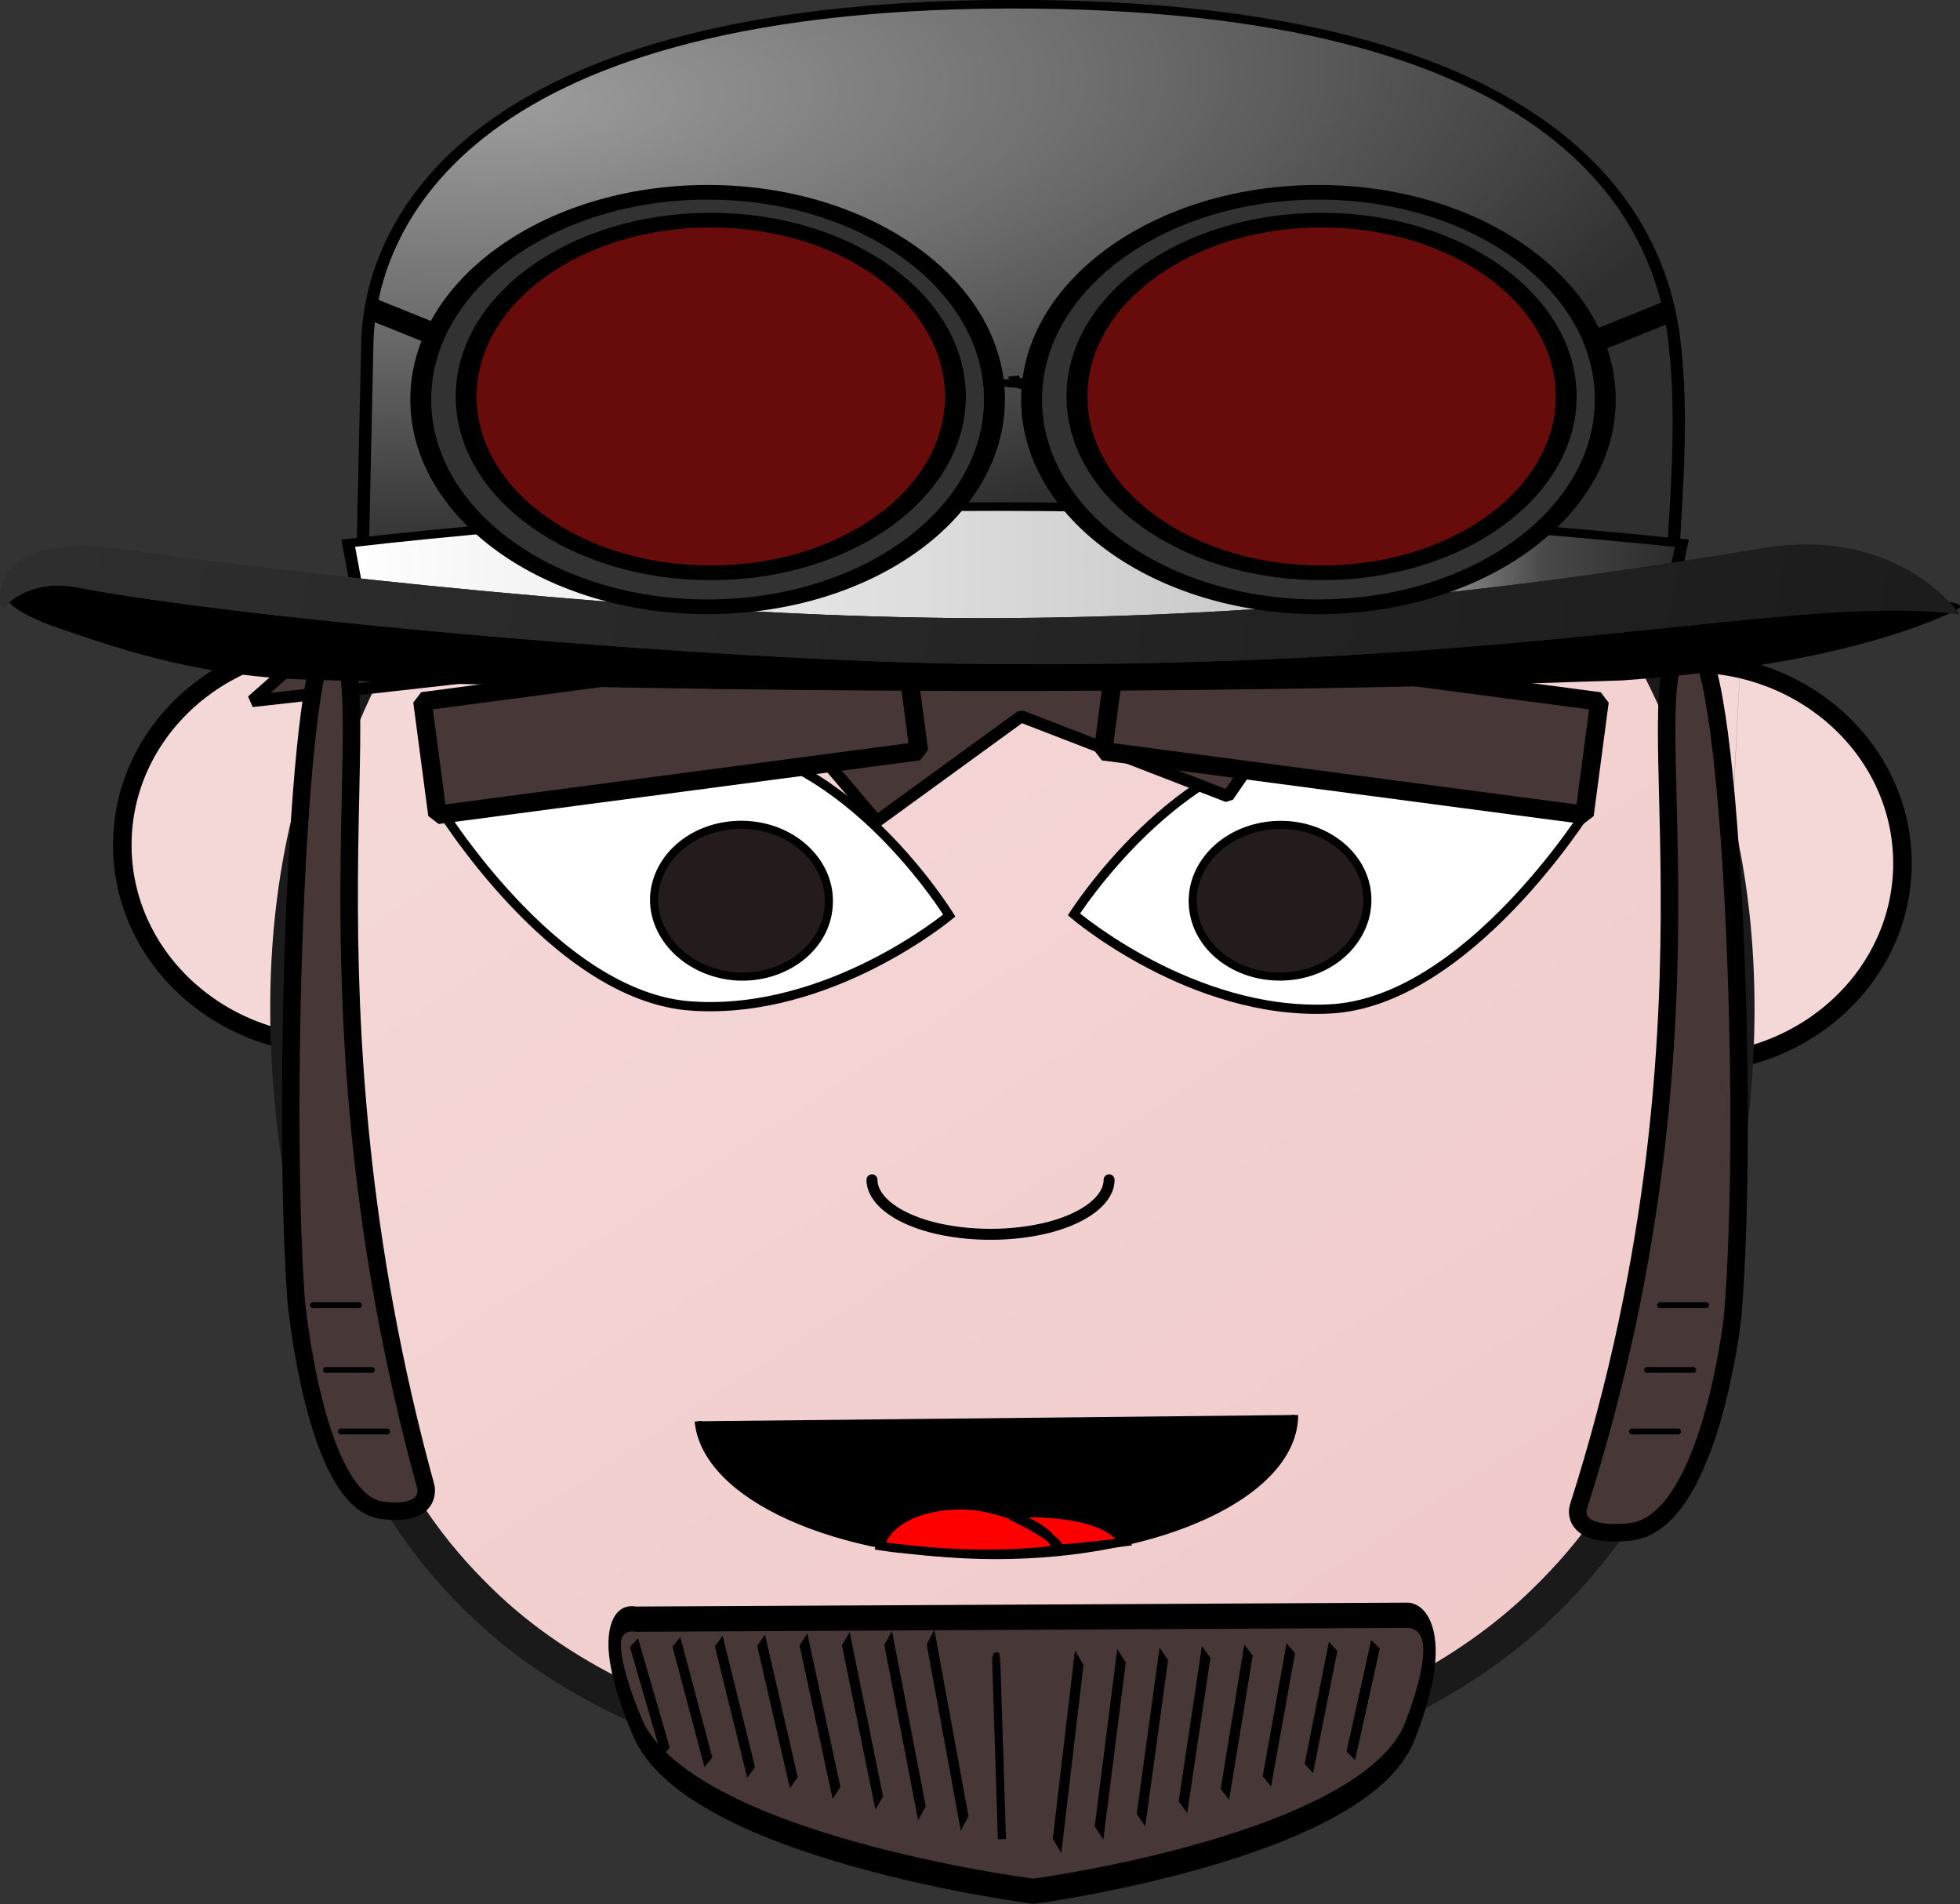
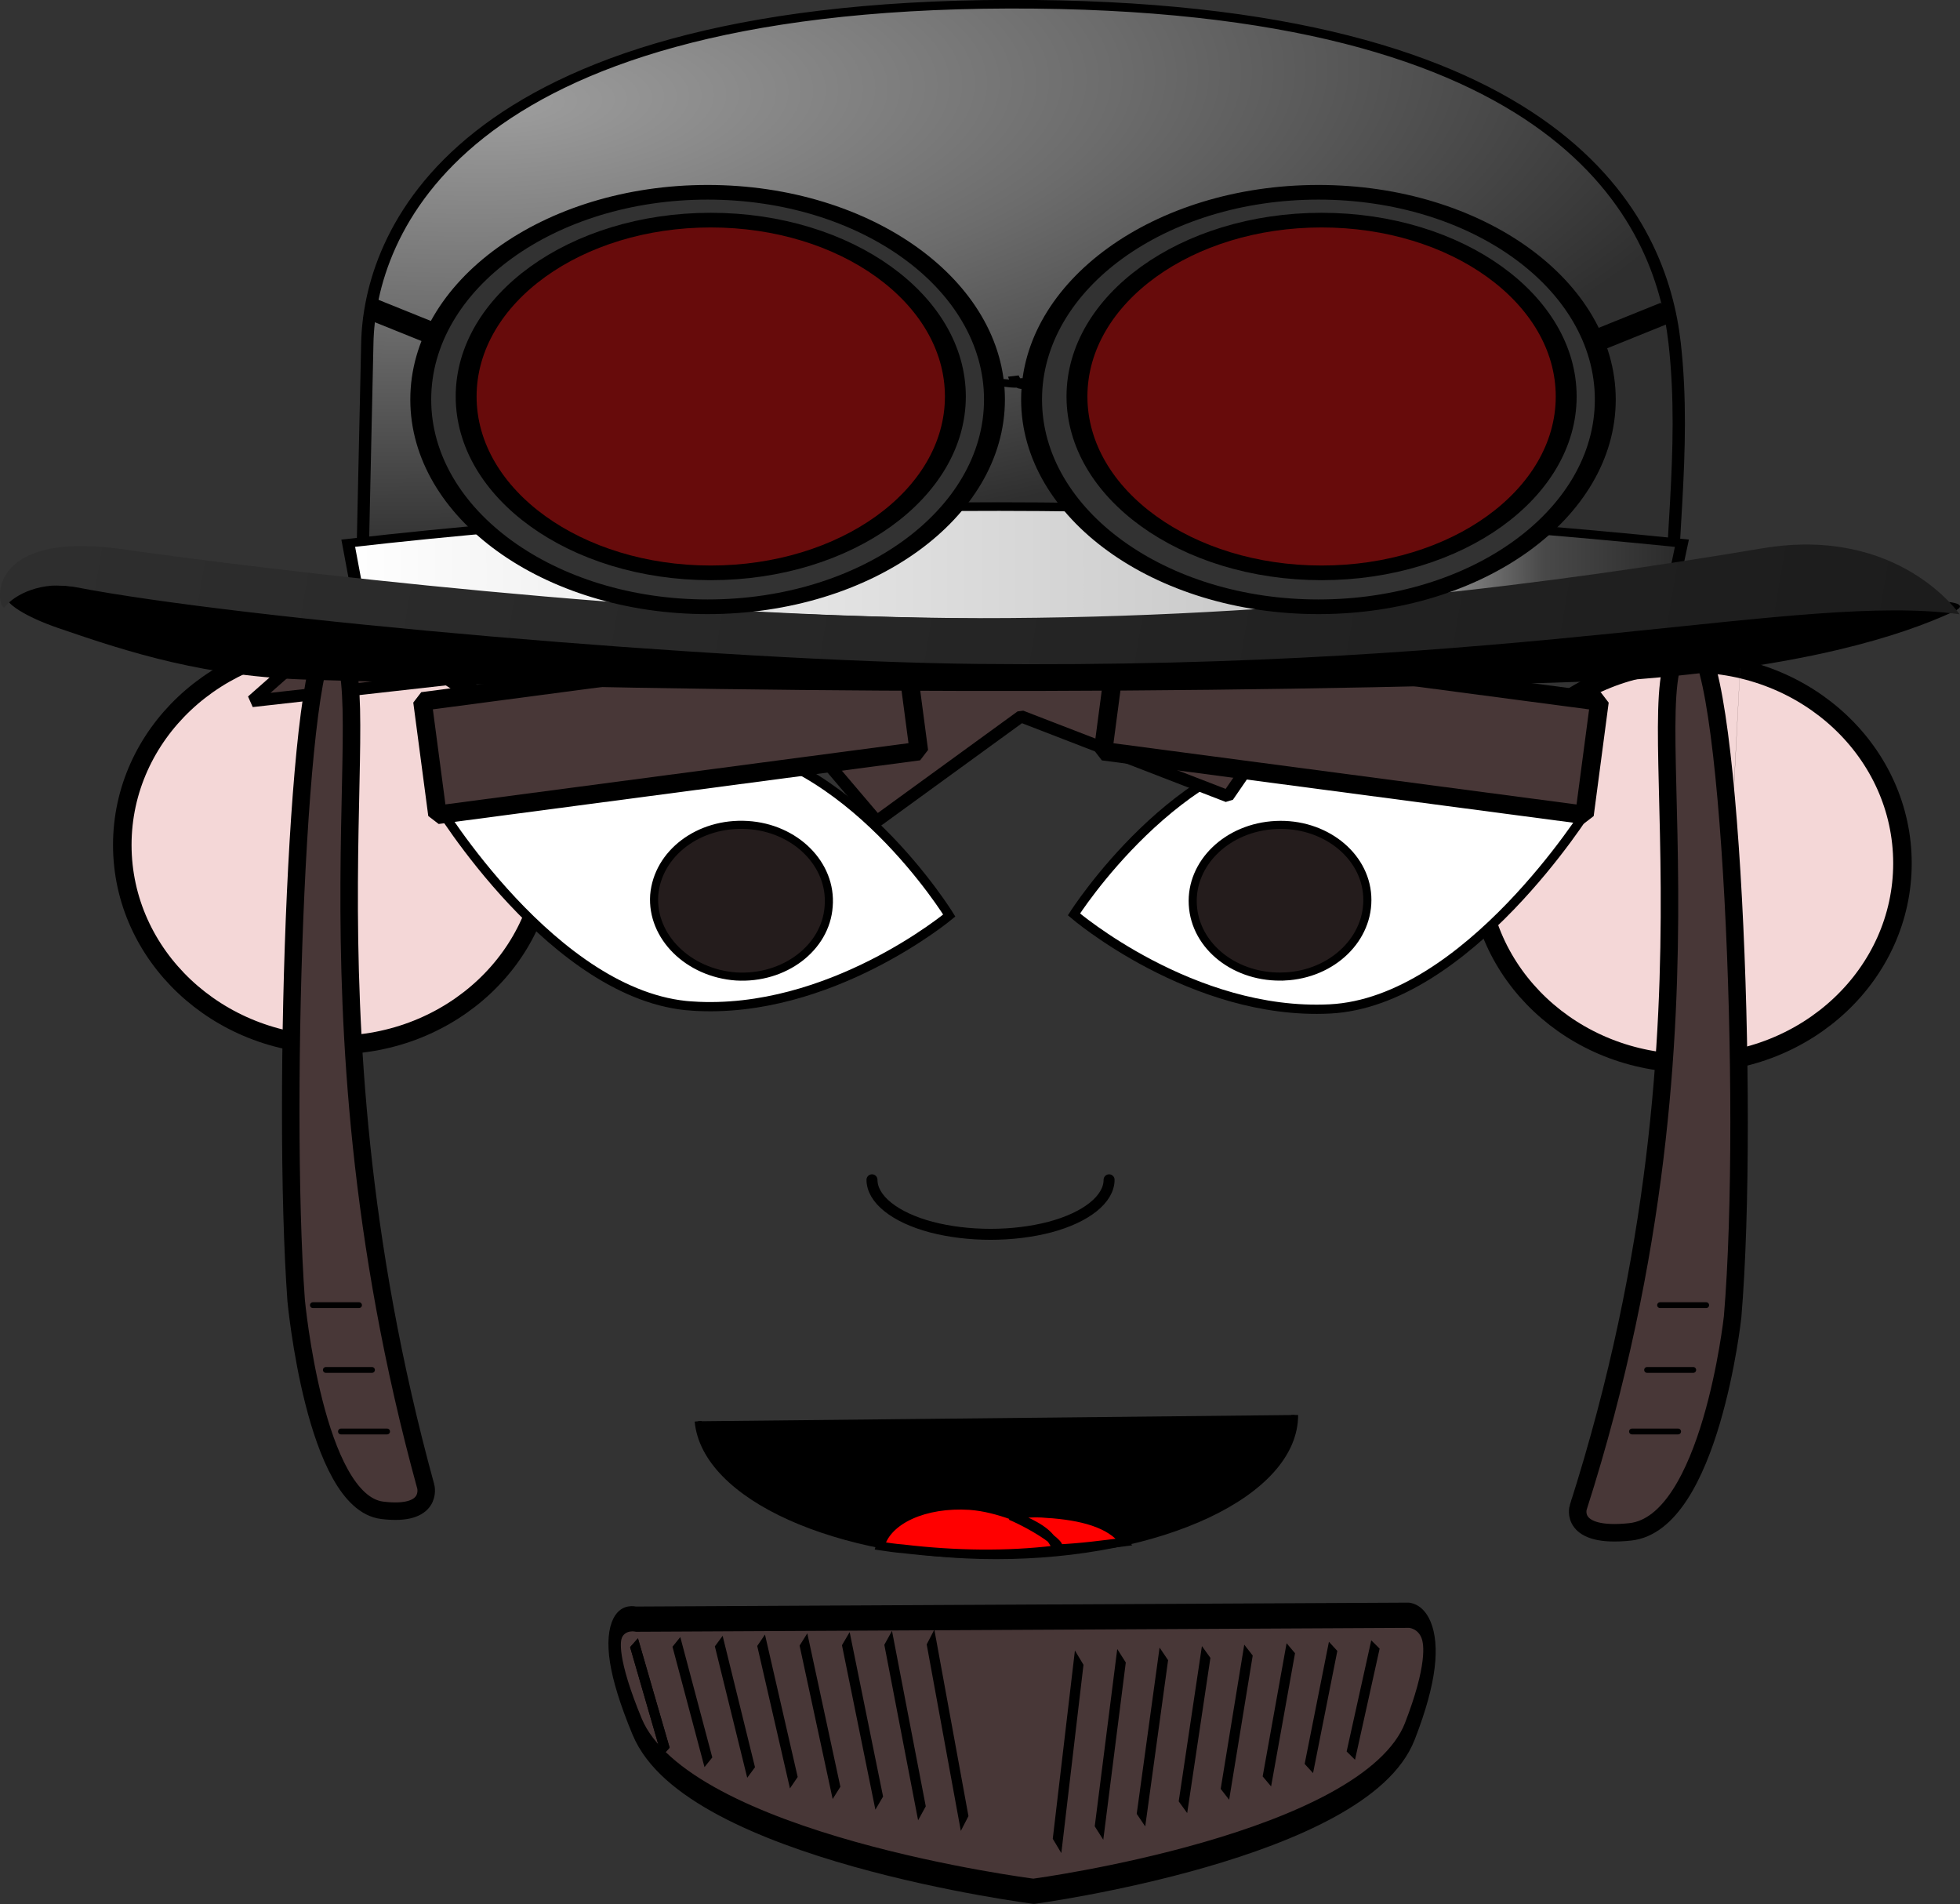
<svg xmlns="http://www.w3.org/2000/svg" xmlns:ns1="http://www.inkscape.org/namespaces/inkscape" xmlns:ns2="http://sodipodi.sourceforge.net/DTD/sodipodi-0.dtd" xmlns:xlink="http://www.w3.org/1999/xlink" version="1.1" id="Layer_3" x="0px" y="0px" width="190.402" height="184.921" viewBox="0 0 190.402 184.921" xml:space="preserve" ns1:version="0.91 r13725" ns2:docname="steampunk 1.svg">
  <rect x="0" y="0" width="190.402" height="184.921" fill="#333333" stroke="none" />
  <defs id="defs17">
    <linearGradient ns1:collect="always" id="linearGradient19799">
      <stop style="stop-color:#ffffff;stop-opacity:1;" offset="0" id="stop19801" />
      <stop id="stop19809" offset="0.76" style="stop-color:#c3c3c3;stop-opacity:1" />
      <stop id="stop19807" offset="0.892" style="stop-color:#494949;stop-opacity:1" />
      <stop style="stop-color:#282828;stop-opacity:1" offset="1" id="stop19803" />
    </linearGradient>
    <linearGradient ns1:collect="always" id="linearGradient19766">
      <stop style="stop-color:#2e2e2e;stop-opacity:1" offset="0" id="stop19768" />
      <stop style="stop-color:#1c1c1c;stop-opacity:1" offset="1" id="stop19770" />
    </linearGradient>
    <linearGradient ns1:collect="always" id="linearGradient19750">
      <stop style="stop-color:#9d9d9d;stop-opacity:1" offset="0" id="stop19752" />
      <stop id="stop19764" offset="0.481" style="stop-color:#6c6c6c;stop-opacity:1" />
      <stop style="stop-color:#2f2f2f;stop-opacity:1" offset="1" id="stop19754" />
    </linearGradient>
    <linearGradient id="linearGradient19742">
      <stop offset="0" style="stop-color:#000000;stop-opacity:1" id="stop19744" />
      <stop offset="1" style="stop-color:#000000;stop-opacity:.498" id="stop19746" />
    </linearGradient>
    <linearGradient ns1:collect="always" id="linearGradient4372">
      <stop style="stop-color:#f5d9d9;stop-opacity:1" offset="0" id="stop4374" />
      <stop style="stop-color:#f0c8c8;stop-opacity:1" offset="1" id="stop4376" />
    </linearGradient>
    <pattern y="0" x="0" height="6" width="6" patternUnits="userSpaceOnUse" id="EMFhbasepattern" />
    <linearGradient ns1:collect="always" xlink:href="#linearGradient4372" id="linearGradient4378" x1="357.345" y1="288.054" x2="444.487" y2="421.872" gradientUnits="userSpaceOnUse" gradientTransform="translate(-287.888,-247.942)" />
    <linearGradient id="linearGradient3935">
      <stop id="stop3937" style="stop-color:#000000;stop-opacity:.736" offset="0" />
      <stop id="stop3939" style="stop-color:#000000;stop-opacity:.498" offset=".694" />
      <stop id="stop3941" style="stop-color:#000000;stop-opacity:0" offset="1" />
    </linearGradient>
    <radialGradient ns1:collect="always" xlink:href="#linearGradient19750" id="radialGradient19762" cx="357.56" cy="203.675" fx="357.56" fy="203.675" r="259.667" gradientTransform="matrix(2.048,-0.144,0.036,1.05,-397.266,133.962)" gradientUnits="userSpaceOnUse" />
    <linearGradient ns1:collect="always" xlink:href="#linearGradient19766" id="linearGradient19772" x1="184.818" y1="462.937" x2="911.766" y2="555.541" gradientUnits="userSpaceOnUse" />
    <linearGradient ns1:collect="always" xlink:href="#linearGradient19766" id="linearGradient19778" gradientUnits="userSpaceOnUse" x1="184.818" y1="462.937" x2="911.766" y2="555.541" />
    <linearGradient ns1:collect="always" xlink:href="#linearGradient19766" id="linearGradient19780" gradientUnits="userSpaceOnUse" x1="184.818" y1="462.937" x2="911.766" y2="555.541" />
    <linearGradient ns1:collect="always" xlink:href="#linearGradient19799" id="linearGradient19805" x1="271.817" y1="572.829" x2="838.501" y2="572.829" gradientUnits="userSpaceOnUse" />
  </defs>
  <ns2:namedview pagecolor="#ffffff" bordercolor="#666666" borderopacity="1" objecttolerance="10" gridtolerance="10" guidetolerance="10" ns1:pageopacity="0" ns1:pageshadow="2" ns1:window-width="1366" ns1:window-height="706" id="namedview15" showgrid="false" ns1:zoom="2.3838384" ns1:cx="137.15146" ns1:cy="67.029548" ns1:window-x="-8" ns1:window-y="-8" ns1:window-maximized="1" ns1:current-layer="g26784" fit-margin-top="0" fit-margin-left="0" fit-margin-right="0" fit-margin-bottom="0" />
  <ellipse ry="19.429" rx="20.615" cy="82.064" cx="32.495" id="ellipse4364" style="opacity:1;fill:#f4d7d7;fill-opacity:1;stroke:#000000;stroke-width:1.8;stroke-linecap:round;stroke-linejoin:bevel;stroke-miterlimit:4;stroke-dasharray:none;stroke-dashoffset:0;stroke-opacity:1" />
  <ellipse style="opacity:1;fill:#f4d7d7;fill-opacity:1;stroke:#000000;stroke-width:1.8;stroke-linecap:round;stroke-linejoin:bevel;stroke-miterlimit:4;stroke-dasharray:none;stroke-dashoffset:0;stroke-opacity:1" id="path4353" cx="164.197" cy="83.844" rx="20.615" ry="19.429" />
-   <path ns1:connector-curvature="0" id="path4160" d="m 98.357,35.432 c -25.307,0.055 -49.25,4.867 -61.875,27.6 -12.682,22.788 -9.554,49.282 -1.592,74.061 2.502,7.799 6.938,13.772 12,18.64 12.853,12.389 33.838,17.367 51.866,17.422 l 0,0 c 0.114,0 0.171,0 0.284,0 0.057,0 0.171,0 0.284,0 l 0,0 c 18.028,-0.055 37.649,-5.033 50.502,-17.422 5.062,-4.867 9.498,-10.841 12,-18.64 7.961,-24.779 11.032,-51.273 -1.592,-74.061 -12.625,-22.733 -36.568,-27.545 -61.876,-27.6 z" style="fill:url(#linearGradient4378);fill-opacity:1;fill-rule:nonzero;stroke:#1a1a1a;stroke-width:3.365px;stroke-linecap:round;stroke-linejoin:bevel;stroke-miterlimit:4;stroke-dasharray:none;stroke-opacity:1" />
  <path ns1:connector-curvature="0" id="path4162" d="m 125.769,137.426 c 0,7.578 -12.967,13.662 -29.004,13.662 -15.526,0 -28.265,-5.752 -28.947,-13.053 z" style="fill:#000000;fill-opacity:1;fill-rule:nonzero;stroke:none" />
  <path ns1:connector-curvature="0" id="path4164" d="m 125.769,137.426 c 0,7.578 -12.967,13.662 -29.004,13.662 -15.526,0 -28.265,-5.752 -28.947,-13.053" style="fill:none;stroke:#000000;stroke-width:0.673px;stroke-linecap:butt;stroke-linejoin:miter;stroke-miterlimit:4;stroke-dasharray:none;stroke-opacity:1" />
  <path ns1:connector-curvature="0" id="path4166" d="m 101.655,146.994 c 3.412,0.221 6.199,0.94 7.564,2.766 -2.161,0.277 -4.208,0.553 -6.597,0.664 -0.512,-1.604 -2.161,-2.378 -4.322,-3.263 0.967,-0.166 2.104,-0.277 3.355,-0.166 z m -3.355,0.166 c -0.057,0.055 -0.114,0.055 -0.114,0.055 2.104,0.885 5.858,3.153 4.265,3.319 -4.607,0.553 -9.611,0.498 -14.73,-0.111 -0.739,-0.055 -1.478,-0.166 -2.218,-0.277 0.682,-2.544 4.322,-4.204 8.701,-3.927 1.479,0.111 2.844,0.498 4.095,0.94 z" style="fill:#ff0000;fill-opacity:1;fill-rule:nonzero;stroke:#000000;stroke-width:0.841px;stroke-linecap:butt;stroke-linejoin:miter;stroke-miterlimit:4;stroke-dasharray:none;stroke-opacity:1" />
  <path ns1:connector-curvature="0" id="path4168" d="m 129.181,97.989 c -13.365,0.664 -24.853,-9.181 -24.853,-9.181 0,0 10.066,-15.819 23.431,-16.483 13.365,-0.608 26.502,6.25 26.502,6.25 0,0 -11.715,18.75 -25.08,19.414 z" style="fill:#ffffff;fill-opacity:1;fill-rule:nonzero;stroke:#000000;stroke-width:0.897px;stroke-linecap:butt;stroke-linejoin:miter;stroke-miterlimit:4;stroke-dasharray:none;stroke-opacity:1" />
  <path ns1:connector-curvature="0" id="path4170" d="m 124.802,94.836 c -4.72,0.221 -8.701,-2.876 -8.929,-6.969 -0.228,-4.038 3.355,-7.522 8.076,-7.743 4.663,-0.221 8.644,2.876 8.872,6.914 0.228,4.093 -3.355,7.577 -8.019,7.799 z" style="fill:#241c1c;fill-opacity:1;fill-rule:nonzero;stroke:#000000;stroke-width:0.785px;stroke-linecap:butt;stroke-linejoin:miter;stroke-miterlimit:4;stroke-dasharray:none;stroke-opacity:1" />
  <path ns1:connector-curvature="0" id="path4172" d="m 107.741,114.582 c 0,1.881 -2.218,3.651 -5.744,4.591 -3.583,0.94 -7.962,0.94 -11.545,0 -3.526,-0.94 -5.744,-2.71 -5.744,-4.591" style="fill:none;stroke:#000000;stroke-width:1.066px;stroke-linecap:round;stroke-linejoin:bevel;stroke-miterlimit:4;stroke-dasharray:none;stroke-opacity:1" />
  <path ns1:connector-curvature="0" id="path4174" d="m 67.249,97.712 c 13.365,0.885 24.966,-8.794 24.966,-8.794 0,0 -9.782,-15.93 -23.203,-16.814 -13.365,-0.83 -26.616,5.863 -26.616,5.863 0,0 11.431,18.916 24.853,19.746 z" style="fill:#ffffff;fill-opacity:1;fill-rule:nonzero;stroke:#000000;stroke-width:0.897px;stroke-linecap:butt;stroke-linejoin:miter;stroke-miterlimit:4;stroke-dasharray:none;stroke-opacity:1" />
  <path ns1:connector-curvature="0" id="path4176" d="m 71.514,94.836 c 4.663,0.277 8.701,-2.766 8.986,-6.803 0.341,-4.093 -3.242,-7.633 -7.905,-7.909 -4.72,-0.277 -8.701,2.765 -9.042,6.803 -0.284,4.038 3.299,7.577 7.962,7.909 z" style="fill:#241c1c;fill-opacity:1;fill-rule:nonzero;stroke:#000000;stroke-width:0.785px;stroke-linecap:butt;stroke-linejoin:miter;stroke-miterlimit:4;stroke-dasharray:none;stroke-opacity:1" />
  <path ns1:connector-curvature="0" id="path4206" d="m 169.729,51.638 c -4.436,86.34 -4.55,87.059 -4.55,87.059 z" style="fill:#483737;fill-opacity:1;fill-rule:nonzero;stroke:none" />
  <path style="opacity:1;fill:#483737;fill-opacity:1;stroke:#000000;stroke-width:1.18;stroke-linecap:round;stroke-linejoin:bevel;stroke-miterlimit:4;stroke-dasharray:none;stroke-dashoffset:0;stroke-opacity:1" d="m 99.392,34.542 c -11.321,-0.087 -22.498,0.838 -32.307,2.673 -18.49,3.463 -21.427,10.222 -24.874,13.122 -3.447,2.899 -7.733,8.05 -7.733,8.05 l 1.006,-0.007 -10.999,9.706 25.682,-2.886 3.778,11.057 22.765,-6.461 8.468,9.961 14.015,-10.185 20.093,7.765 6.805,-9.893 21.128,5.125 -1.195,-9.974 24.908,0.823 -12.158,-8.883 0.861,0 c -0.016,-0.126 -0.035,-0.251 -0.059,-0.377 l 2.046,-0.246 -2.083,0 C 158.887,46.996 147.256,40.681 128.785,37.214 119.833,35.539 109.725,34.62 99.392,34.542 Z" id="path4340" ns1:connector-curvature="0" ns2:nodetypes="cczcccccccccccccccccccc" />
  <g id="g4147" transform="matrix(0.412,0,0,0.332,-26.896,-106.133)" />
  <rect transform="matrix(-0.991,-0.131,-0.131,0.991,0,0)" y="47.191" x="-163.031" height="11.117" width="47.193" id="rect4386" style="opacity:1;fill:#483737;fill-opacity:1;stroke:#000000;stroke-width:1.8;stroke-linecap:round;stroke-linejoin:bevel;stroke-miterlimit:4;stroke-dasharray:none;stroke-dashoffset:0;stroke-opacity:1" />
  <g id="g28107" transform="matrix(0.816,-0.026,0.053,1.66,11.328,-102.206)">
    <path ns2:nodetypes="czcczc" ns1:connector-curvature="0" id="path4390" d="m 97.891,173.756 c 0,0 39.571,-1.976 45.344,-8.651 5.774,-6.675 0.298,-6.784 0.298,-6.784 l -91.918,-1.211 c 0,0 -5.739,-0.844 -0.257,6.286 5.482,7.13 46.532,10.36 46.532,10.36 z" style="opacity:1;fill:#483737;fill-opacity:1;stroke:#000000;stroke-width:1.476;stroke-linecap:round;stroke-linejoin:bevel;stroke-miterlimit:4;stroke-dasharray:none;stroke-dashoffset:0;stroke-opacity:1" />
    <g id="g28084">
      <g id="g4708" transform="matrix(1,0,0,-1,-287.888,544.825)">
        <path ns1:tile-h="5.9774872" ns1:tile-w="4.2075885" ns1:tile-cy="381.73728" ns1:tile-cx="341.88559" style="fill:none;fill-rule:evenodd;stroke:#000000;stroke-width:1.087px;stroke-linecap:butt;stroke-linejoin:miter;stroke-opacity:1" d="m 342.543,379.891 c -3.35,6.45 -3.35,6.45 -3.35,6.45" id="use4405" ns1:connector-curvature="0" ns1:tile-x0="339.7818" ns1:tile-y0="378.74854" />
        <use id="use4530" xlink:href="#use4405" ns1:tiled-clone-of="#use4405" y="0" x="0" width="100%" height="100%" />
        <use id="use4532" transform="matrix(1,0,0,1.1,5.04,-38.665)" xlink:href="#use4405" ns1:tiled-clone-of="#use4405" y="0" x="0" width="100%" height="100%" />
        <use id="use4534" transform="matrix(1,0,0,1.2,10.081,-77.33)" xlink:href="#use4405" ns1:tiled-clone-of="#use4405" y="0" x="0" width="100%" height="100%" />
        <use id="use4536" transform="matrix(1,0,0,1.3,15.121,-115.995)" xlink:href="#use4405" ns1:tiled-clone-of="#use4405" y="0" x="0" width="100%" height="100%" />
        <use id="use4538" transform="matrix(1,0,0,1.4,20.161,-154.66)" xlink:href="#use4405" ns1:tiled-clone-of="#use4405" y="0" x="0" width="100%" height="100%" />
        <use id="use4540" transform="matrix(1,0,0,1.5,25.202,-193.326)" xlink:href="#use4405" ns1:tiled-clone-of="#use4405" y="0" x="0" width="100%" height="100%" />
        <use id="use4542" transform="matrix(1,0,0,1.6,30.242,-231.991)" xlink:href="#use4405" ns1:tiled-clone-of="#use4405" y="0" x="0" width="100%" height="100%" />
        <use id="use4544" transform="matrix(1,0,0,1.7,35.282,-270.656)" xlink:href="#use4405" ns1:tiled-clone-of="#use4405" y="0" x="0" width="100%" height="100%" />
      </g>
-       <path style="fill:#000000;fill-opacity:0;fill-rule:evenodd;stroke:#000000;stroke-width:0.965px;stroke-linecap:butt;stroke-linejoin:miter;stroke-opacity:1" d="m 94.313,170.649 c 0,-10.718 0,-10.459 0,-10.459 l 0.318,0.065 0,0" id="path4577" ns1:connector-curvature="0" />
      <g id="g4719" transform="matrix(-1,0,0,-1,478.666,546.308)">
-         <path ns1:tile-y0="378.74854" ns1:tile-x0="339.7818" ns1:connector-curvature="0" id="path4721" d="m 342.543,379.891 c -3.35,6.45 -3.35,6.45 -3.35,6.45" style="fill:none;fill-rule:evenodd;stroke:#000000;stroke-width:1.087px;stroke-linecap:butt;stroke-linejoin:miter;stroke-opacity:1" ns1:tile-cx="341.88559" ns1:tile-cy="381.73728" ns1:tile-w="4.2075885" ns1:tile-h="5.9774872" />
        <use height="100%" width="100%" x="0" y="0" ns1:tiled-clone-of="#use4405" xlink:href="#use4405" id="use4723" />
        <use height="100%" width="100%" x="0" y="0" ns1:tiled-clone-of="#use4405" xlink:href="#use4405" transform="matrix(1,0,0,1.1,5.04,-38.665)" id="use4725" />
        <use height="100%" width="100%" x="0" y="0" ns1:tiled-clone-of="#use4405" xlink:href="#use4405" transform="matrix(1,0,0,1.2,10.081,-77.33)" id="use4727" />
        <use height="100%" width="100%" x="0" y="0" ns1:tiled-clone-of="#use4405" xlink:href="#use4405" transform="matrix(1,0,0,1.3,15.121,-115.995)" id="use4729" />
        <use height="100%" width="100%" x="0" y="0" ns1:tiled-clone-of="#use4405" xlink:href="#use4405" transform="matrix(1,0,0,1.4,20.161,-154.66)" id="use4731" />
        <use height="100%" width="100%" x="0" y="0" ns1:tiled-clone-of="#use4405" xlink:href="#use4405" transform="matrix(1,0,0,1.5,25.202,-193.326)" id="use4733" />
        <use height="100%" width="100%" x="0" y="0" ns1:tiled-clone-of="#use4405" xlink:href="#use4405" transform="matrix(1,0,0,1.6,30.242,-231.991)" id="use4735" />
        <use height="100%" width="100%" x="0" y="0" ns1:tiled-clone-of="#use4405" xlink:href="#use4405" transform="matrix(1,0,0,1.7,35.282,-270.656)" id="use4737" />
      </g>
    </g>
  </g>
  <rect style="opacity:1;fill:#483737;fill-opacity:1;stroke:#000000;stroke-width:1.8;stroke-linecap:round;stroke-linejoin:bevel;stroke-miterlimit:4;stroke-dasharray:none;stroke-dashoffset:0;stroke-opacity:1" id="rect4189" width="47.193" height="11.117" x="31.771" y="72.936" transform="matrix(0.991,-0.131,0.131,0.991,0,0)" />
  <path ns2:nodetypes="sssss" ns1:connector-curvature="0" id="path19830" d="m 153.308,146.431 c 0,0 -0.879,2.978 5.055,2.345 7.778,-0.83 9.951,-20.892 9.951,-20.892 1.706,-20.262 -0.21,-66.05 -4.018,-65.468 -6.808,1.041 4.82,34.531 -10.987,84.015 z" style="opacity:1;fill:#483737;fill-opacity:1;stroke:#000000;stroke-width:1.7;stroke-linecap:round;stroke-miterlimit:4;stroke-dasharray:none;stroke-opacity:1" />
  <path style="opacity:1;fill:#483737;fill-opacity:1;stroke:#000000;stroke-width:1.7;stroke-linecap:round;stroke-miterlimit:4;stroke-dasharray:none;stroke-opacity:1" d="m 41.365,144.393 c 0,0 0.738,2.906 -4.243,2.288 -6.529,-0.81 -8.353,-20.385 -8.353,-20.385 -1.432,-19.77 0.176,-64.448 3.373,-63.879 5.715,1.016 -4.046,33.693 9.223,81.976 z" id="path19832" ns1:connector-curvature="0" ns2:nodetypes="sssss" />
  <g transform="matrix(0.231,0,0,0.162,-29.628,-37.93)" id="g3897">
    <path ns1:connector-curvature="0" id="path3650" ns2:nodetypes="cszscc" style="opacity:1;fill:url(#radialGradient19762);fill-opacity:1;stroke:#000000;stroke-width:5.169px;stroke-opacity:1" d="m 831.049,628.323 c -1.554,-61.994 6.65,-122.938 1.451,-188.581 C 826.77,367.405 787.332,235.815 552.535,236.656 317.744,237.504 283.699,376.59 282.728,439.742 l -2.901,188.581 c 191.277,-32.829 371.511,-24.967 551.227,0 z" />
    <path ns1:connector-curvature="0" id="path3061" ns2:nodetypes="cscsccszz" style="fill:#000000;fill-opacity:1" d="m 537.832,606.813 c 112.197,0.682 189.023,2.121 281.399,-9.568 60.969,-7.715 125.473,-2.679 125.473,-2.679 -0.287,0.179 13.6,0.656 4.982,6.321 -21.585,14.19 -62.5,33.361 -139.158,41.159 -185.82,9.224 -369.246,7.722 -551.195,-0.383 -44.437,-1.619 -76.135,-16.032 -106.613,-31.022 -26.914,-13.237 -37.644,-32.849 16.681,-23.347 53.342,9.33 256.229,18.838 368.437,19.52 z" />
    <path ns1:connector-curvature="0" id="path2995" ns2:nodetypes="ccccc" style="fill:url(#linearGradient19805);fill-opacity:1;stroke:#000000;stroke-width:5.169px" d="m 277.994,584.847 -3.289,-25.058 c 182.412,-29.63 360.835,-28.912 560.857,0.003 l -3.649,24.577 c -192.172,34.935 -377.173,27.231 -553.923,0.478 z" />
    <g id="g3793" transform="matrix(1.078,0,0,1.151,-43.85,-23.121)" style="fill:url(#linearGradient19772);fill-opacity:1">
-       <path ns1:connector-curvature="0" id="path3791" ns2:nodetypes="cscssczz" style="fill:url(#linearGradient19778);fill-opacity:1" d="m 541.41,545.47 c 122.91,0.105 226.2,-18.586 305.85,-36.382 53.219,-11.89 76.843,34.357 76.843,34.357 -62.383,-11.29 -167.69,28.892 -383.36,25.87 -99.866,-1.4 -287.3,-23.264 -351.79,-40.034 -12.896,-3.353 -23.782,3.841 -27.633,10.723 -3.049,0 -8.072,-40.766 46.41,-30.38 54.483,10.386 210.77,35.741 333.68,35.845 z" />
+       <path ns1:connector-curvature="0" id="path3791" ns2:nodetypes="cscssczz" style="fill:url(#linearGradient19778);fill-opacity:1" d="m 541.41,545.47 z" />
      <path ns1:connector-curvature="0" id="path3042" ns2:nodetypes="cscssczz" style="fill:url(#linearGradient19780);fill-opacity:1" d="m 541.41,545.47 c 122.91,0.105 226.2,-18.586 305.85,-36.382 53.219,-11.89 76.843,34.357 76.843,34.357 -62.383,-11.29 -167.69,28.892 -383.36,25.87 -99.866,-1.4 -287.3,-23.264 -351.79,-40.034 -12.896,-3.353 -23.782,3.841 -27.633,10.723 -3.049,0 -8.072,-40.766 46.41,-30.38 54.483,10.386 210.77,35.741 333.68,35.845 z" />
    </g>
    <path style="fill:none;fill-rule:evenodd;stroke:#000000;stroke-width:4.566px;stroke-linecap:butt;stroke-linejoin:miter;stroke-opacity:1" d="m 537.289,464.709 c 4.42,-1.063 8.873,-1.45 13.256,-1.015 2.127,0.211 3.94,0.868 6.076,0.436 0.552,-0.112 1.657,-1.999 1.657,-0.335 0,3.547 -3.401,-1.501 -3.866,-4.211" id="path19819" ns1:connector-curvature="0" />
    <g id="g26784">
      <path ns2:nodetypes="cc" style="fill:none;fill-rule:evenodd;stroke:#000000;stroke-width:12.406;stroke-linecap:butt;stroke-linejoin:miter;stroke-miterlimit:4;stroke-dasharray:none;stroke-opacity:1" d="m 798.384,439.089 31.318,-18.03" id="path19821" ns1:connector-curvature="0" />
      <g transform="translate(711.315,168.314)" id="g19844">
        <ellipse ry="105.733" rx="102.869" cy="303.519" cx="-27.283" id="ellipse19834" style="opacity:1;fill:#fb0000;fill-opacity:0.486;stroke:#000000;stroke-width:8.788;stroke-linecap:round;stroke-miterlimit:4;stroke-dasharray:none;stroke-opacity:1" />
        <g id="g19861">
          <ellipse ry="124.251" rx="120.634" cy="305.35" cx="-28.608" id="ellipse19840" style="opacity:1;fill:#323232;fill-opacity:1;stroke:#000000;stroke-width:8.788;stroke-linecap:round;stroke-miterlimit:4;stroke-dasharray:none;stroke-opacity:1" />
          <ellipse ry="105.733" rx="102.869" cy="303.519" cx="-27.283" id="ellipse19842" style="opacity:1;fill:#750000;fill-opacity:0.788;stroke:#000000;stroke-width:8.788;stroke-linecap:round;stroke-miterlimit:4;stroke-dasharray:none;stroke-opacity:1" />
          <ellipse style="opacity:1;fill:#323232;fill-opacity:1;stroke:#000000;stroke-width:8.788;stroke-linecap:round;stroke-miterlimit:4;stroke-dasharray:none;stroke-opacity:1" id="ellipse19857" cx="-285.48" cy="305.35" rx="120.634" ry="124.251" />
          <ellipse style="opacity:1;fill:#750000;fill-opacity:0.788;stroke:#000000;stroke-width:8.788;stroke-linecap:round;stroke-miterlimit:4;stroke-dasharray:none;stroke-opacity:1" id="ellipse19859" cx="-284.155" cy="303.519" rx="102.869" ry="105.733" />
        </g>
      </g>
      <path ns1:connector-curvature="0" id="path26782" d="M 309.469,433.714 284.064,419.112" style="fill:none;fill-rule:evenodd;stroke:#000000;stroke-width:12.406;stroke-linecap:butt;stroke-linejoin:miter;stroke-miterlimit:4;stroke-dasharray:none;stroke-opacity:1" ns2:nodetypes="cc" />
    </g>
  </g>
  <path style="fill:none;fill-rule:evenodd;stroke:#000000;stroke-width:0.566;stroke-linecap:round;stroke-linejoin:miter;stroke-miterlimit:4;stroke-dasharray:none;stroke-opacity:1" d="m 33.122,139.028 c 3.954,0 4.481,0 4.481,0" id="path28132" ns1:connector-curvature="0" />
  <path ns1:connector-curvature="0" id="path28134" d="m 31.654,133.05 c 3.954,0 4.481,0 4.481,0" style="fill:none;fill-rule:evenodd;stroke:#000000;stroke-width:0.566;stroke-linecap:round;stroke-linejoin:miter;stroke-miterlimit:4;stroke-dasharray:none;stroke-opacity:1" />
  <path style="fill:none;fill-rule:evenodd;stroke:#000000;stroke-width:0.566;stroke-linecap:round;stroke-linejoin:miter;stroke-miterlimit:4;stroke-dasharray:none;stroke-opacity:1" d="m 30.396,126.758 c 3.954,0 4.481,0 4.481,0" id="path28136" ns1:connector-curvature="0" />
  <path ns1:connector-curvature="0" id="path28138" d="m 163.019,139.028 c -3.954,0 -4.481,0 -4.481,0" style="fill:none;fill-rule:evenodd;stroke:#000000;stroke-width:0.566;stroke-linecap:round;stroke-linejoin:miter;stroke-miterlimit:4;stroke-dasharray:none;stroke-opacity:1" />
  <path style="fill:none;fill-rule:evenodd;stroke:#000000;stroke-width:0.566;stroke-linecap:round;stroke-linejoin:miter;stroke-miterlimit:4;stroke-dasharray:none;stroke-opacity:1" d="m 164.487,133.05 c -3.954,0 -4.481,0 -4.481,0" id="path28140" ns1:connector-curvature="0" />
  <path ns1:connector-curvature="0" id="path28142" d="m 165.746,126.758 c -3.954,0 -4.481,0 -4.481,0" style="fill:none;fill-rule:evenodd;stroke:#000000;stroke-width:0.566;stroke-linecap:round;stroke-linejoin:miter;stroke-miterlimit:4;stroke-dasharray:none;stroke-opacity:1" />
</svg>